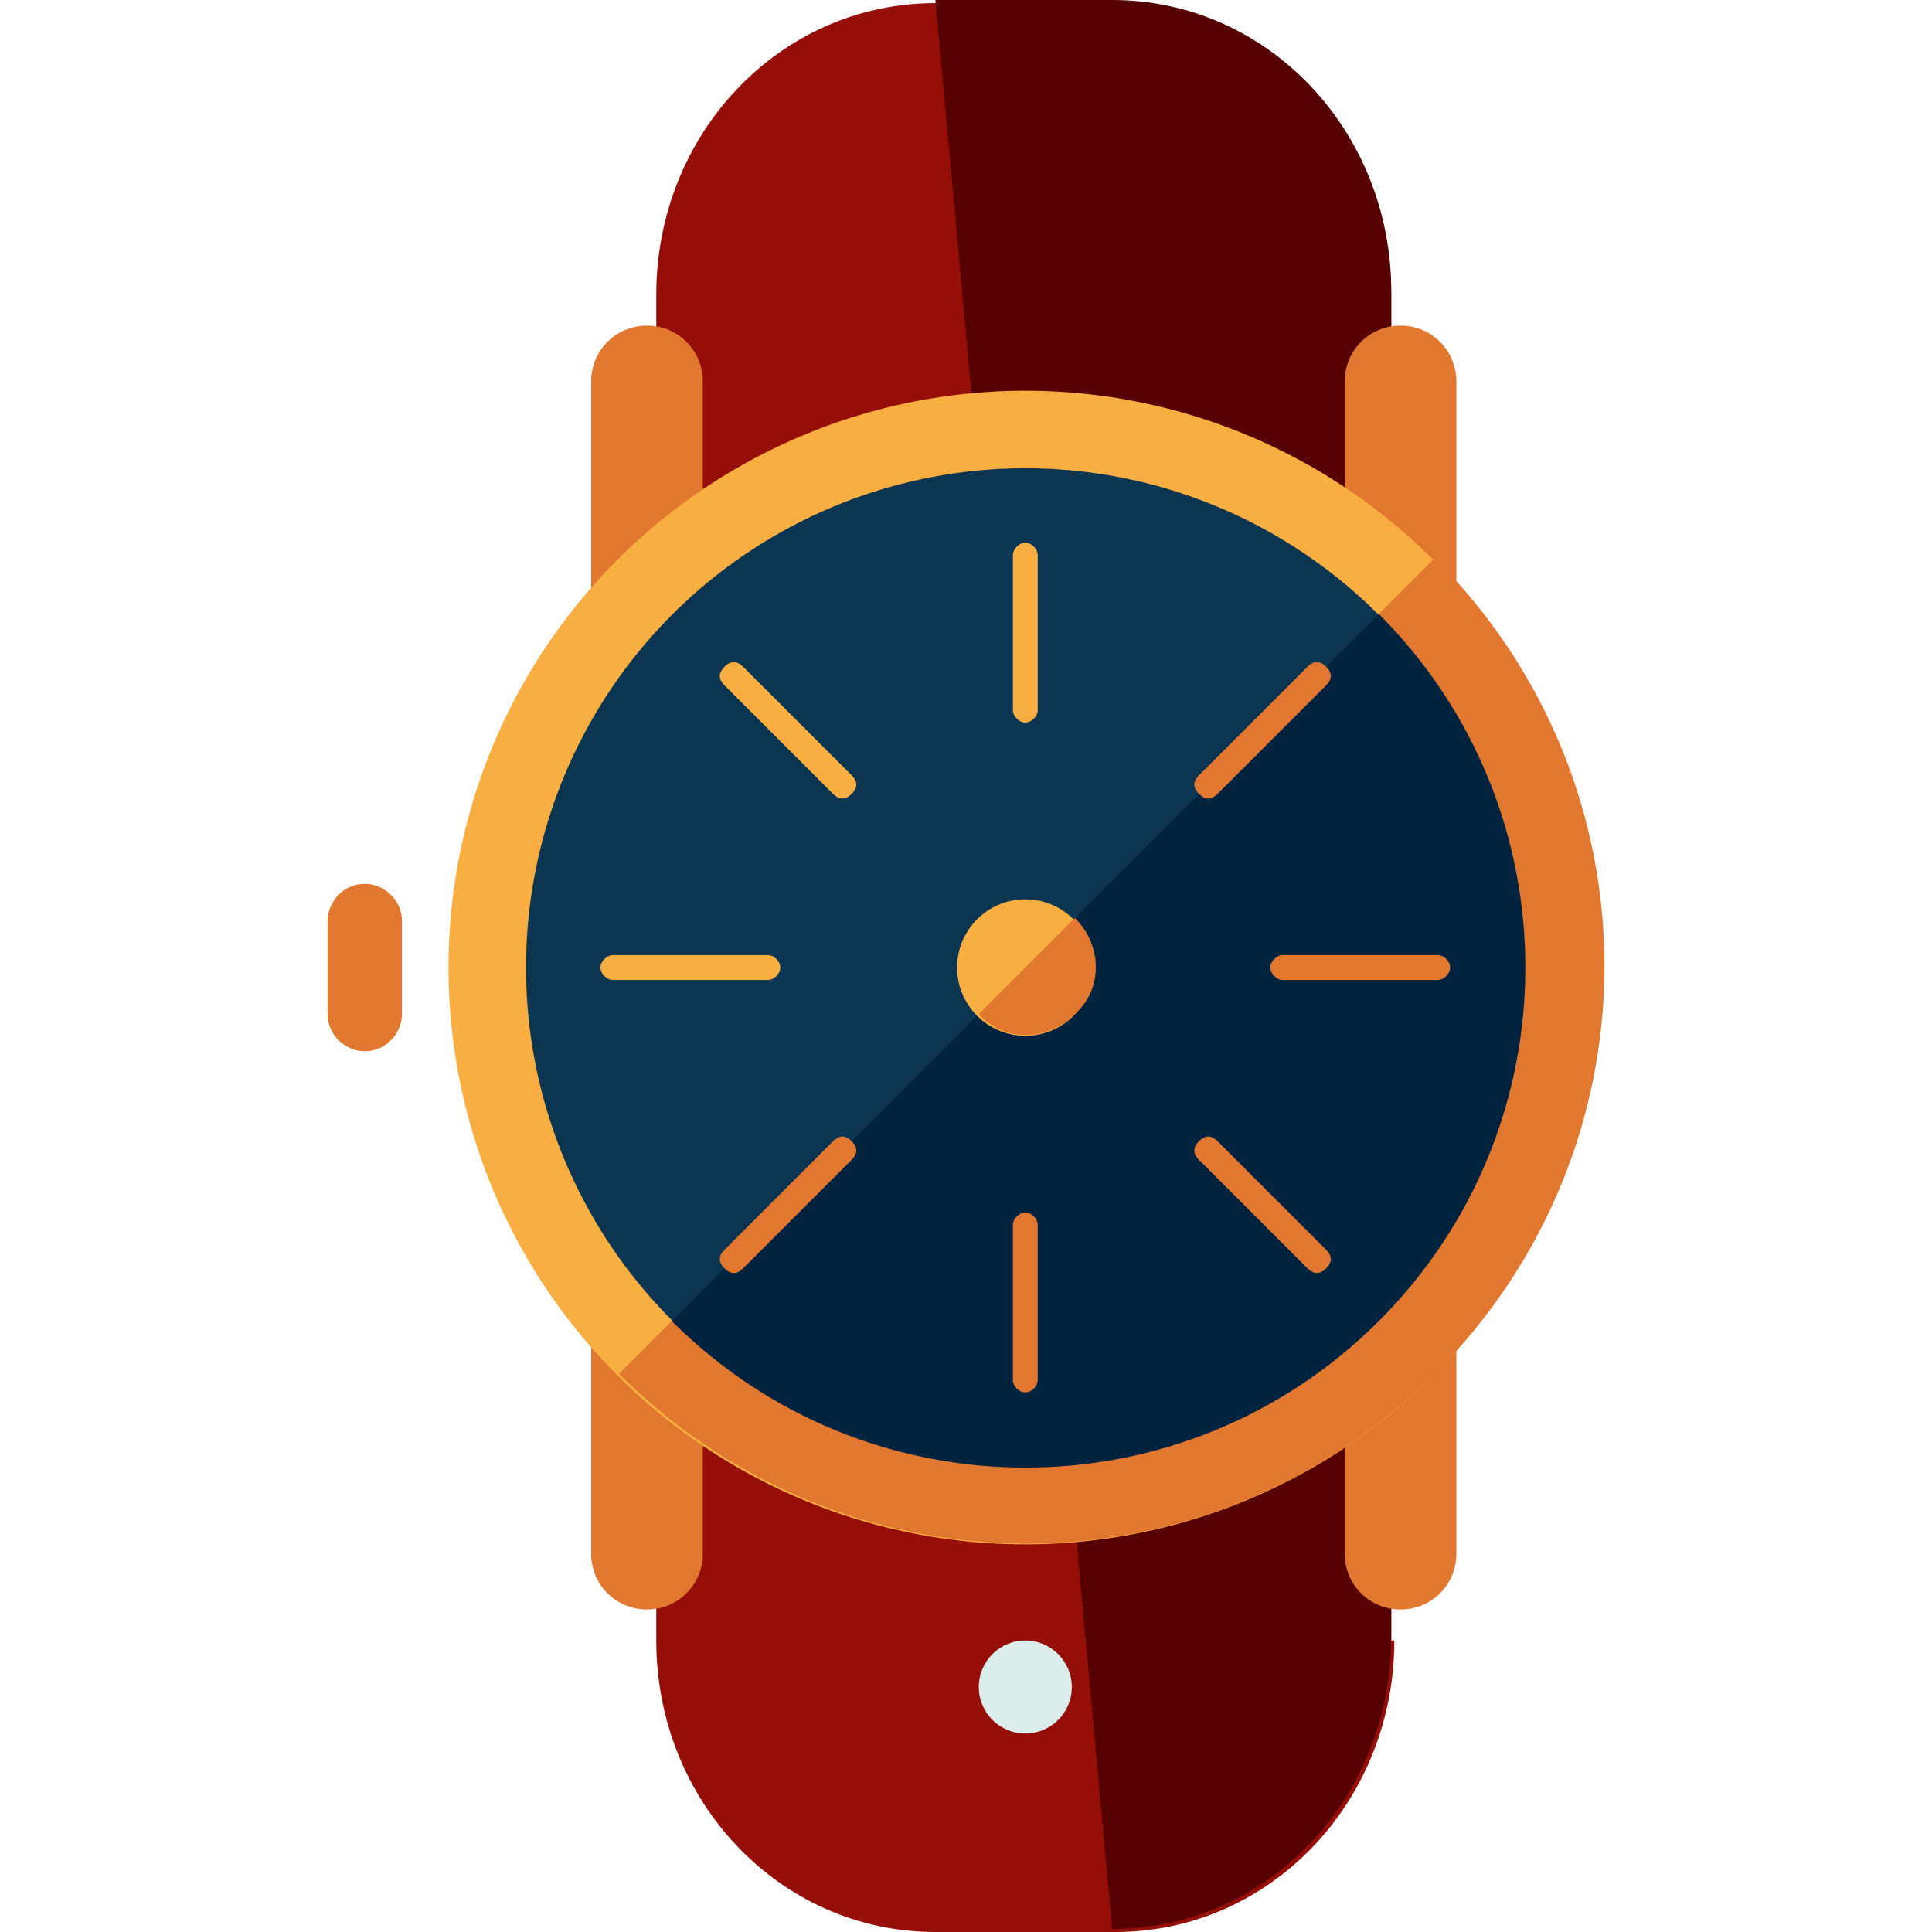
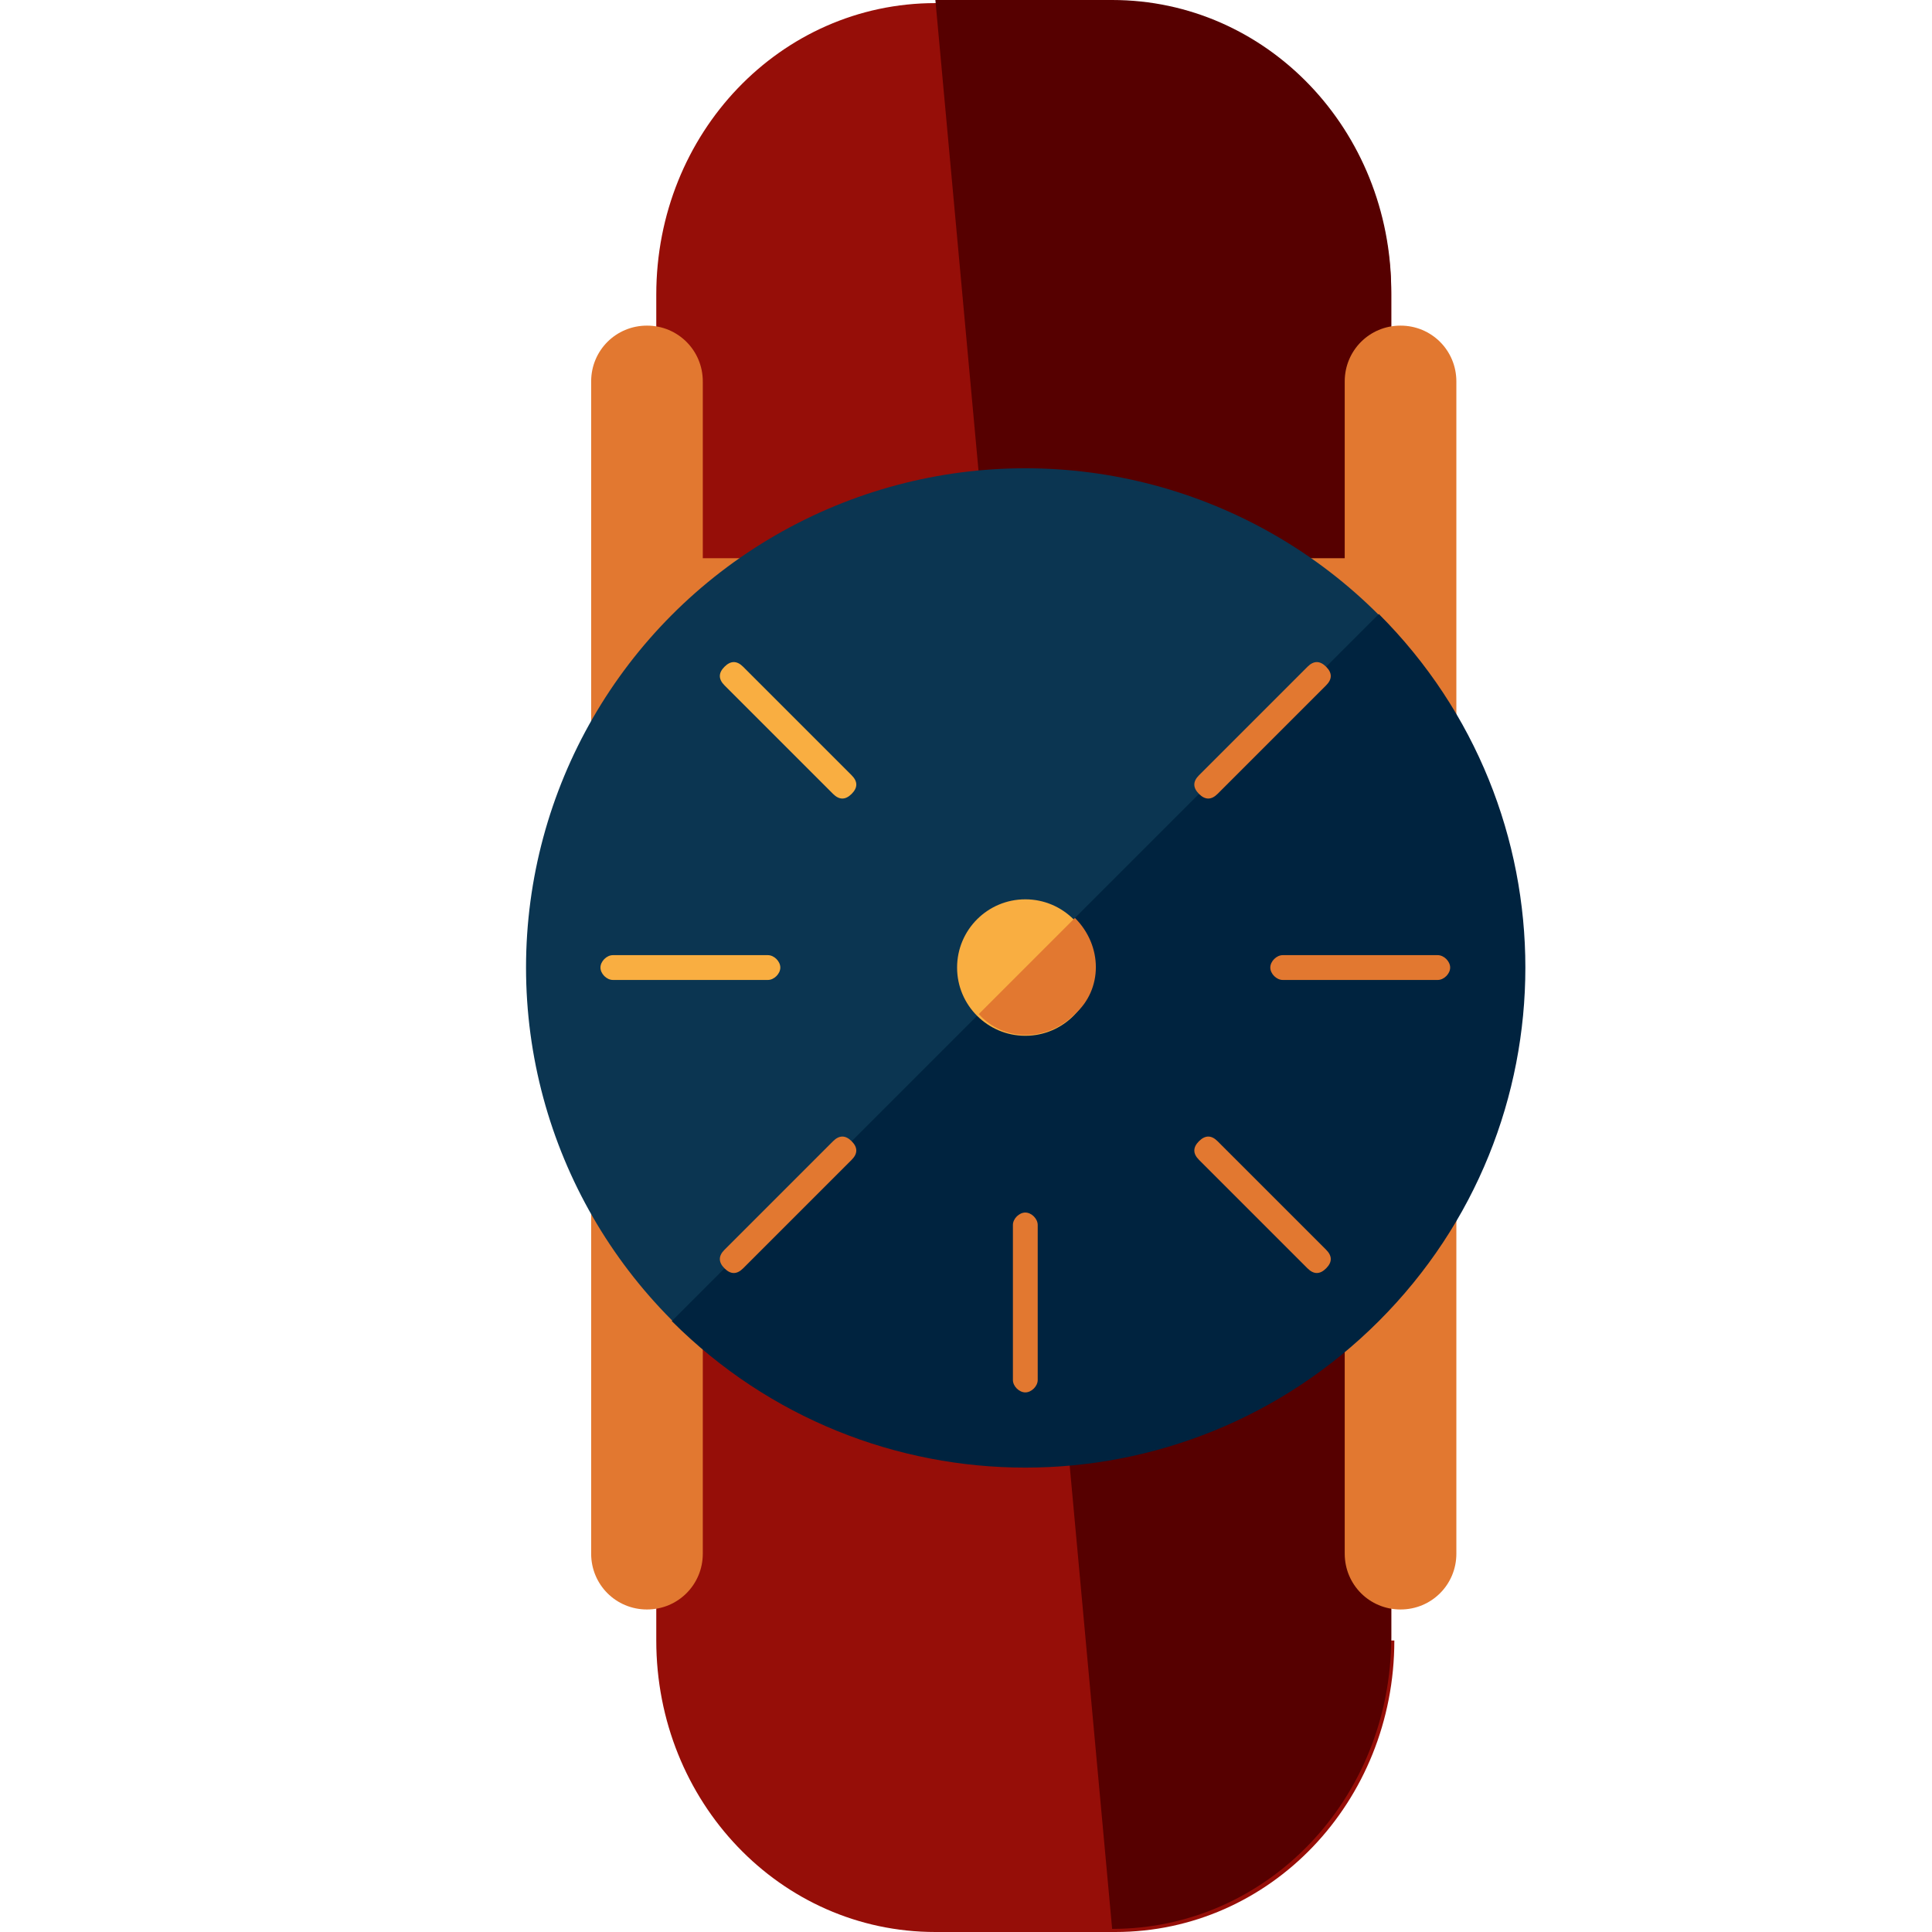
<svg xmlns="http://www.w3.org/2000/svg" version="1.1" id="Layer_1" x="0px" y="0px" viewBox="0 0 498.4 498.4" style="enable-background:new 0 0 498.4 498.4;" xml:space="preserve">
  <path style="fill:#960E08;" d="M359.7,423.2c0,41.6-32,75.2-72,75.2h-46.4c-40,0-72-33.6-72-75.2V76c0-41.6,32-75.2,72-75.2h45.6  c40,0,72,33.6,72,75.2v347.2H359.7z" />
  <path style="fill:#560000;" d="M241.3,0h45.6c40,0,72,33.6,72,75.2v347.2c0,41.6-32,75.2-72,75.2" />
  <g>
    <path style="fill:#E27830;" d="M181.3,400.8c0,8-6.4,14.4-14.4,14.4l0,0c-8,0-14.4-6.4-14.4-14.4V98.4c0-8,6.4-14.4,14.4-14.4l0,0   c8,0,14.4,6.4,14.4,14.4V400.8z" />
    <path style="fill:#E27830;" d="M375.7,400.8c0,8-6.4,14.4-14.4,14.4l0,0c-8,0-14.4-6.4-14.4-14.4V98.4c0-8,6.4-14.4,14.4-14.4l0,0   c8,0,14.4,6.4,14.4,14.4V400.8z" />
  </g>
-   <circle style="fill:#F9AE41;" cx="264.5" cy="249.6" r="148.8" />
-   <path style="fill:#E27830;" d="M370.1,144c58.4,58.4,58.4,152,0,210.4s-152,58.4-210.4,0" />
+   <path style="fill:#E27830;" d="M370.1,144s-152,58.4-210.4,0" />
  <circle style="fill:#0B3551;" cx="264.5" cy="249.6" r="128.8" />
  <path style="fill:#00233F;" d="M355.7,158.4c50.4,50.4,50.4,132,0,182.4s-132,50.4-182.4,0" />
  <circle style="fill:#F9AE41;" cx="264.5" cy="249.6" r="17.6" />
  <path style="fill:#E27830;" d="M277.3,236.8c7.2,7.2,7.2,18.4,0,24.8c-7.2,7.2-18.4,7.2-24.8,0" />
-   <path style="fill:#F9AE41;" d="M267.7,183.2c0,1.6-1.6,3.2-3.2,3.2l0,0c-1.6,0-3.2-1.6-3.2-3.2v-40c0-1.6,1.6-3.2,3.2-3.2l0,0  c1.6,0,3.2,1.6,3.2,3.2V183.2z" />
  <g>
    <path style="fill:#E27830;" d="M267.7,356c0,1.6-1.6,3.2-3.2,3.2l0,0c-1.6,0-3.2-1.6-3.2-3.2v-40c0-1.6,1.6-3.2,3.2-3.2l0,0   c1.6,0,3.2,1.6,3.2,3.2V356z" />
    <path style="fill:#E27830;" d="M330.9,252.8c-1.6,0-3.2-1.6-3.2-3.2l0,0c0-1.6,1.6-3.2,3.2-3.2h40c1.6,0,3.2,1.6,3.2,3.2l0,0   c0,1.6-1.6,3.2-3.2,3.2H330.9z" />
  </g>
  <path style="fill:#F9AE41;" d="M158.1,252.8c-1.6,0-3.2-1.6-3.2-3.2l0,0c0-1.6,1.6-3.2,3.2-3.2h40c1.6,0,3.2,1.6,3.2,3.2l0,0  c0,1.6-1.6,3.2-3.2,3.2H158.1z" />
  <g>
    <path style="fill:#E27830;" d="M314.1,204.8c-1.6,1.6-3.2,1.6-4.8,0l0,0c-1.6-1.6-1.6-3.2,0-4.8l28-28c1.6-1.6,3.2-1.6,4.8,0l0,0   c1.6,1.6,1.6,3.2,0,4.8L314.1,204.8z" />
    <path style="fill:#E27830;" d="M191.7,327.2c-1.6,1.6-3.2,1.6-4.8,0l0,0c-1.6-1.6-1.6-3.2,0-4.8l28-28c1.6-1.6,3.2-1.6,4.8,0l0,0   c1.6,1.6,1.6,3.2,0,4.8L191.7,327.2z" />
    <path style="fill:#E27830;" d="M309.3,299.2c-1.6-1.6-1.6-3.2,0-4.8l0,0c1.6-1.6,3.2-1.6,4.8,0l28,28c1.6,1.6,1.6,3.2,0,4.8l0,0   c-1.6,1.6-3.2,1.6-4.8,0L309.3,299.2z" />
  </g>
  <path style="fill:#F9AE41;" d="M186.9,176.8c-1.6-1.6-1.6-3.2,0-4.8l0,0c1.6-1.6,3.2-1.6,4.8,0l28,28c1.6,1.6,1.6,3.2,0,4.8l0,0  c-1.6,1.6-3.2,1.6-4.8,0L186.9,176.8z" />
-   <path style="fill:#E27830;" d="M103.7,261.6c0,4.8-4,9.6-9.6,9.6l0,0c-4.8,0-9.6-4-9.6-9.6v-24c0-4.8,4-9.6,9.6-9.6l0,0  c4.8,0,9.6,4,9.6,9.6V261.6z" />
-   <circle style="fill:#DAEDEA;" cx="264.5" cy="435.2" r="12" />
  <g>
</g>
  <g>
</g>
  <g>
</g>
  <g>
</g>
  <g>
</g>
  <g>
</g>
  <g>
</g>
  <g>
</g>
  <g>
</g>
  <g>
</g>
  <g>
</g>
  <g>
</g>
  <g>
</g>
  <g>
</g>
  <g>
</g>
</svg>